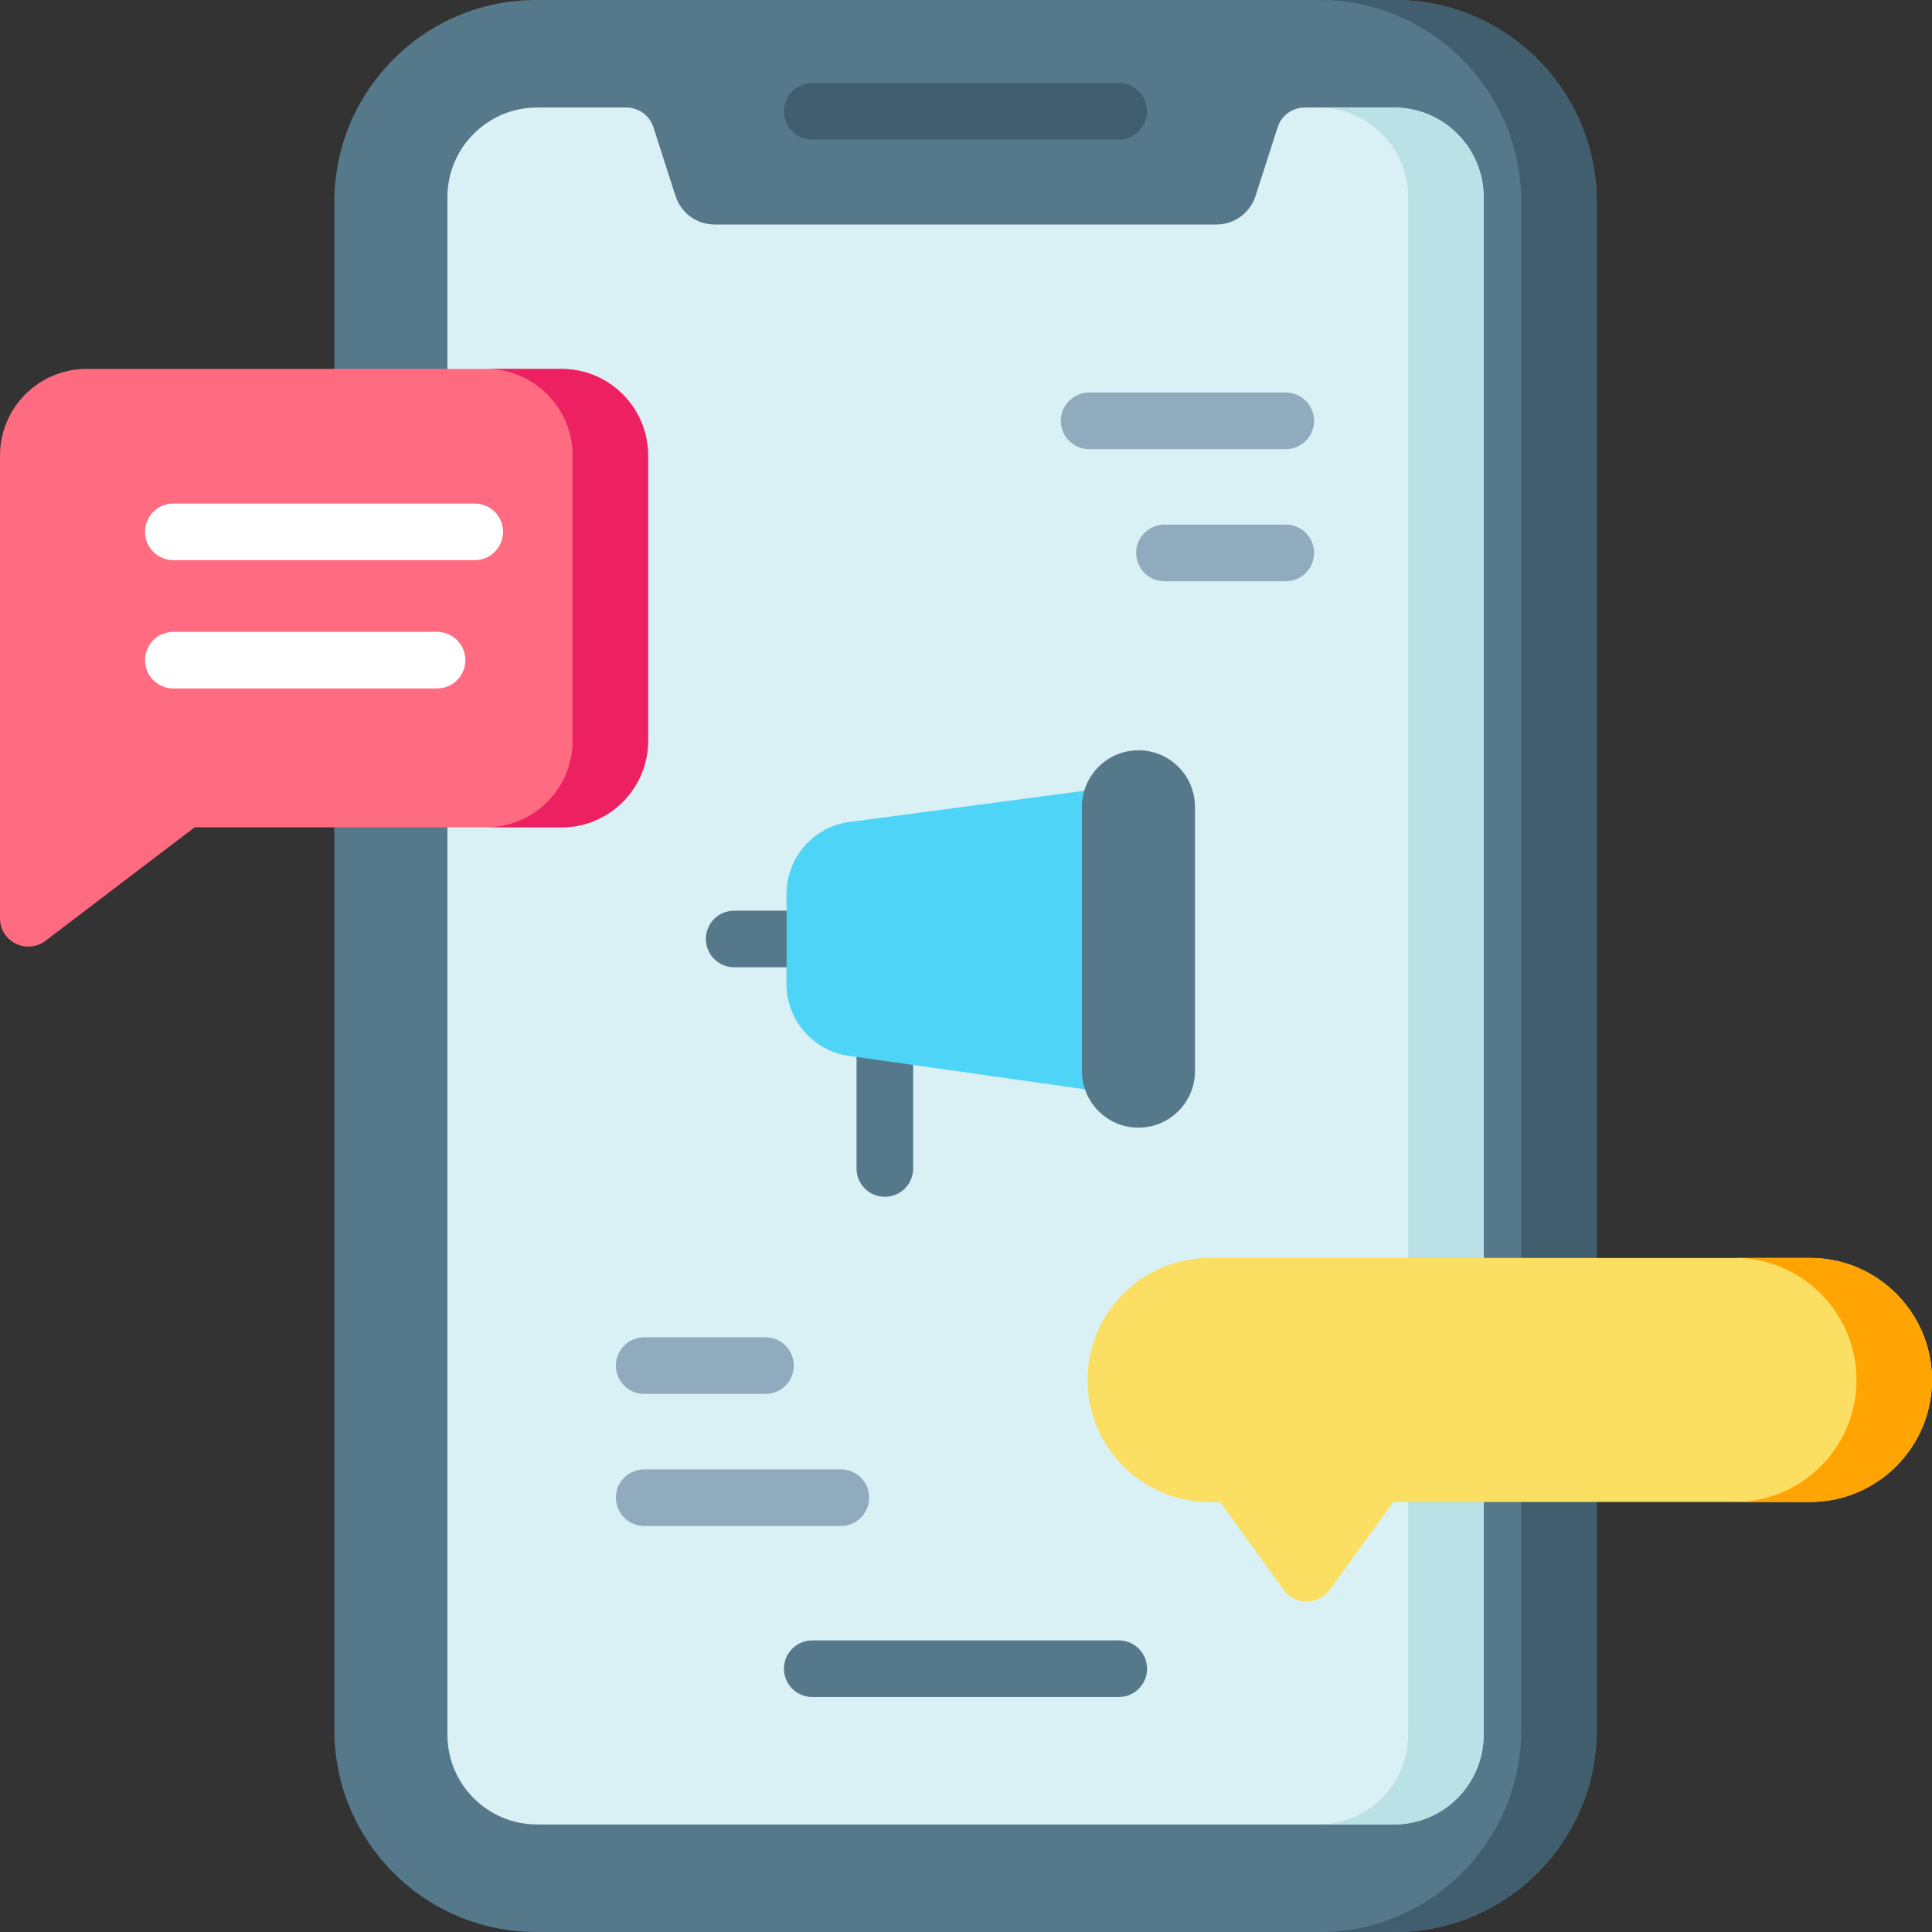
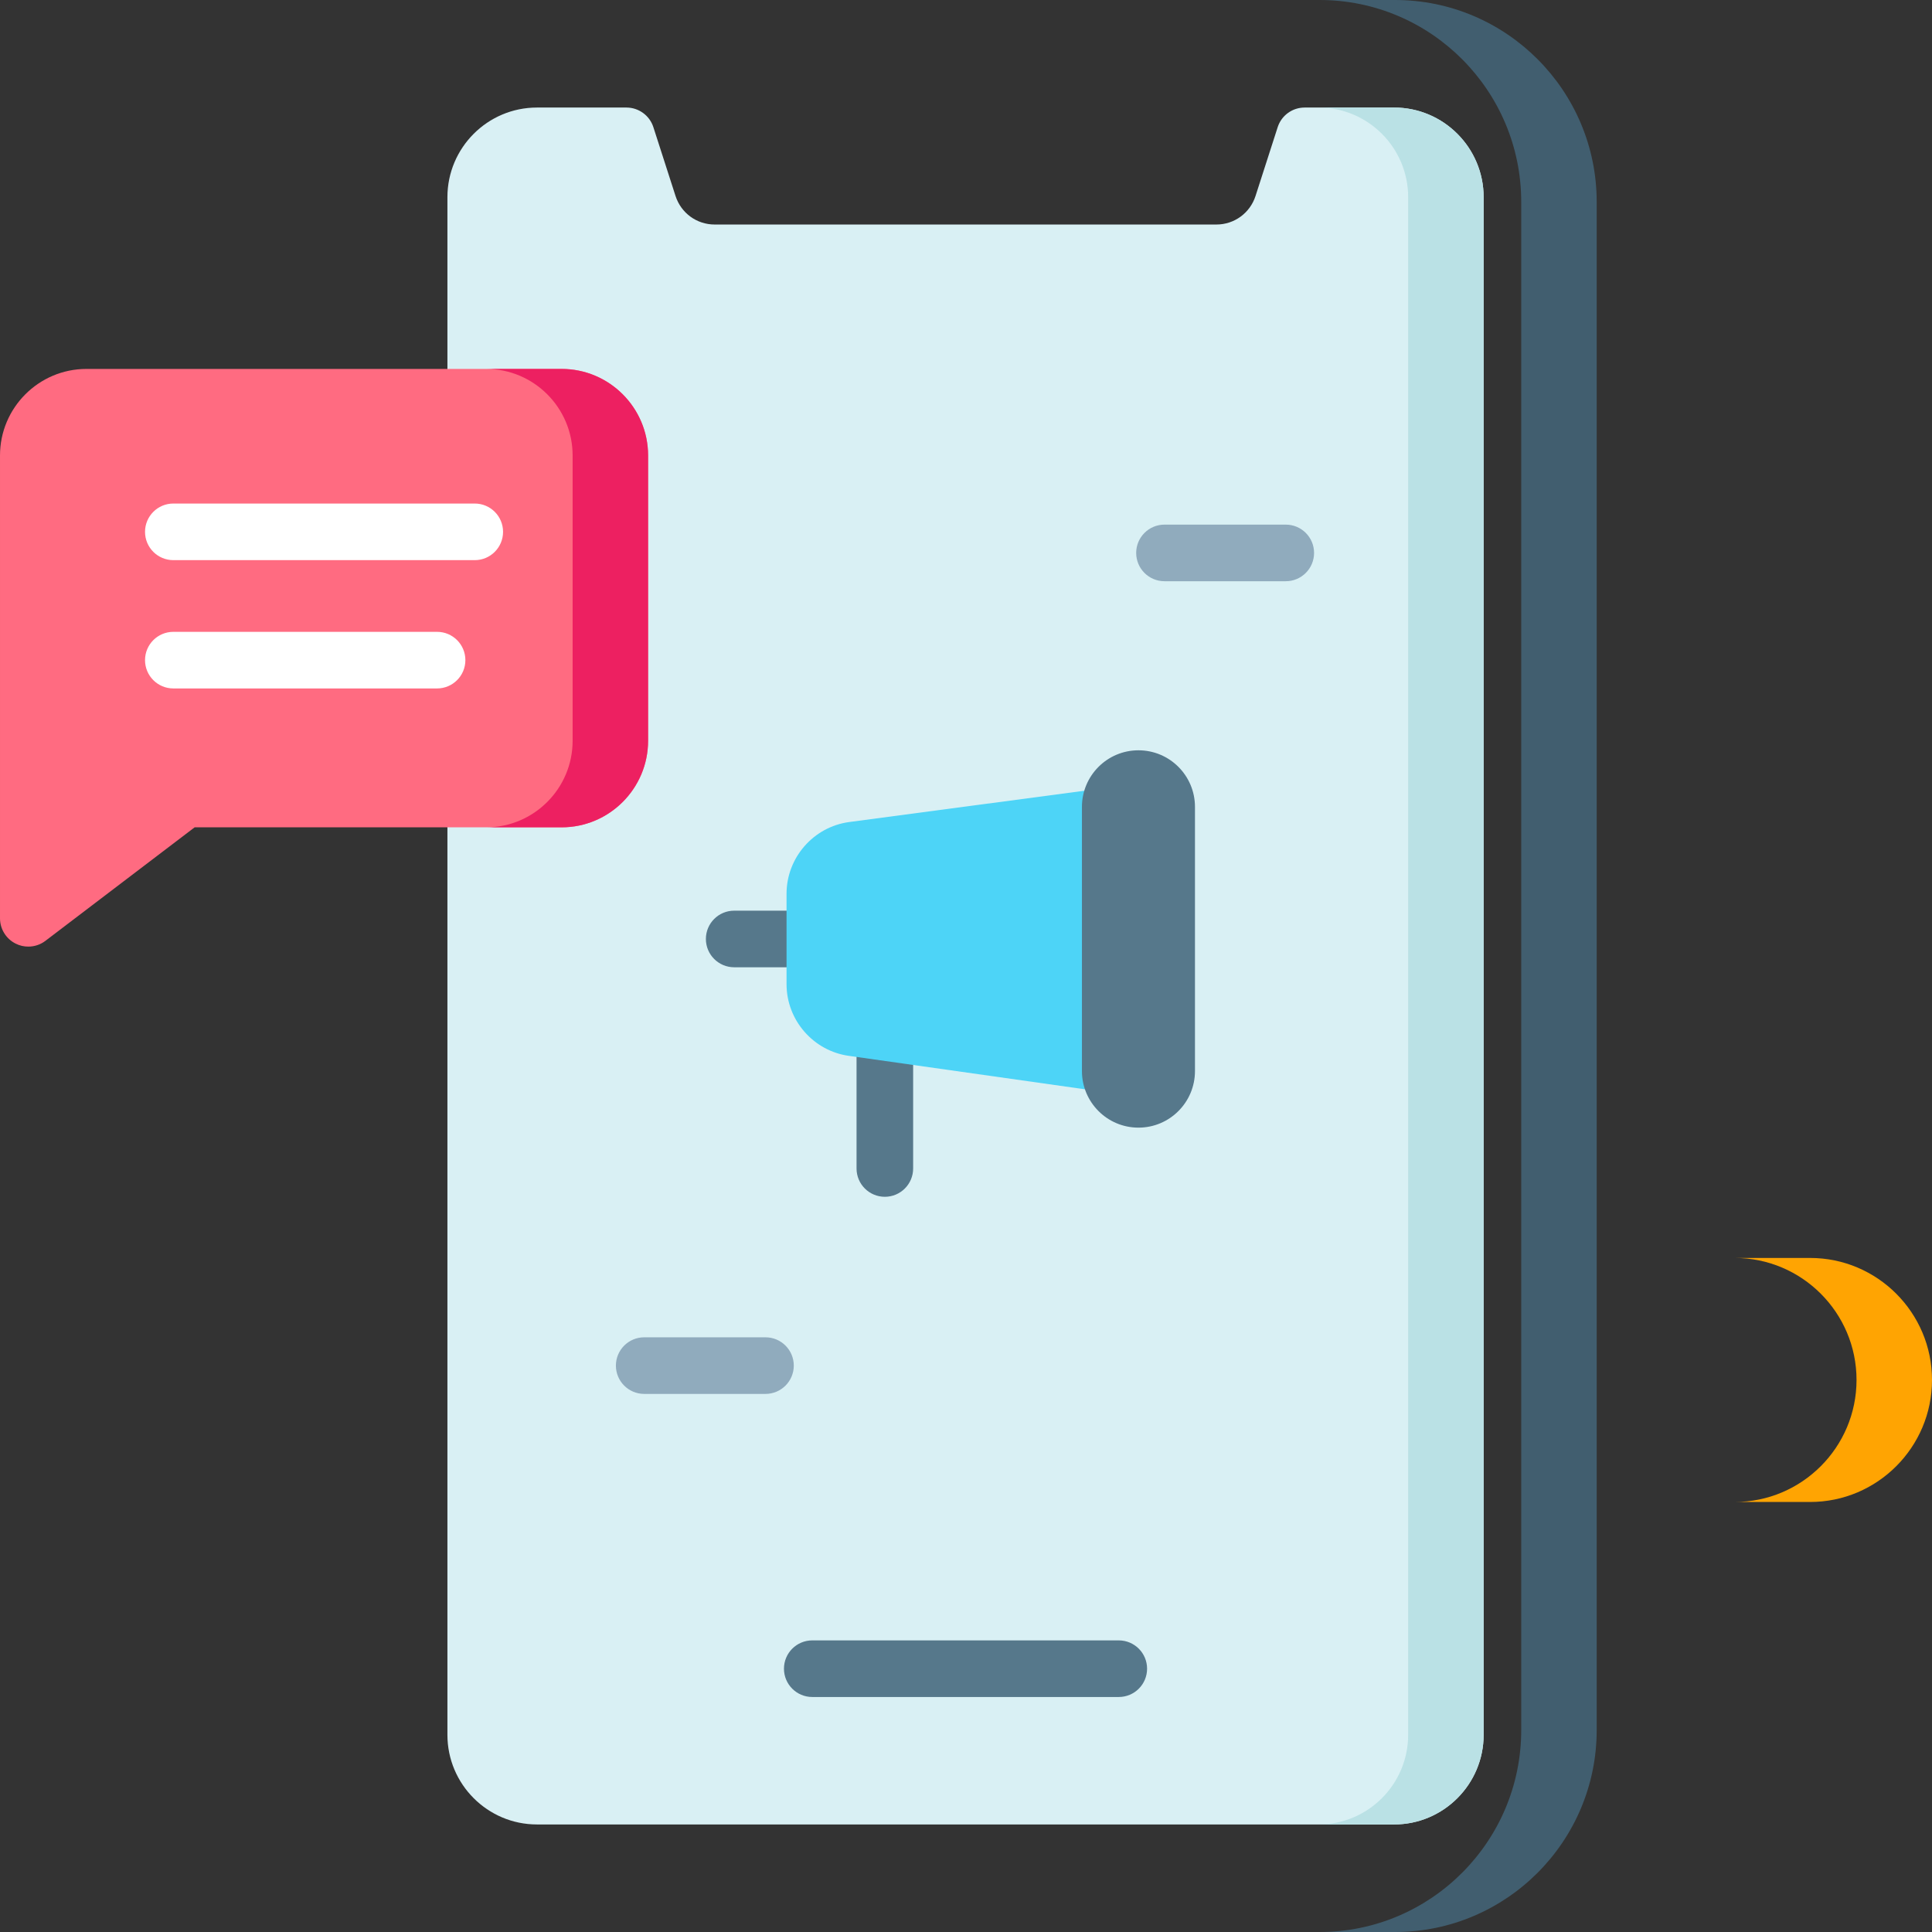
<svg xmlns="http://www.w3.org/2000/svg" id="Layer_1" height="512" viewBox="0 0 512 512" width="512">
  <rect x="0" y="0" width="512" height="512" fill="#333333" stroke="none" />
  <g>
-     <path d="m423.14 53.5v405c0 29.5-23.97 53.5-53.43 53.5h-227.67c-29.46 0-53.43-24-53.43-53.5v-405c0-29.5 23.97-53.5 53.43-53.5h227.67c29.46 0 53.43 24 53.43 53.5z" fill="#56788b" />
    <path d="m423.14 53.5v405c0 29.5-23.97 53.5-53.43 53.5h-20c29.46 0 53.43-24 53.43-53.5v-405c0-29.5-23.97-53.5-53.43-53.5h20c29.46 0 53.43 24 53.43 53.5z" fill="#415e6f" />
    <path d="m393.18 52.26v407.48c0 13.1-10.64 23.76-23.73 23.76h-227.15c-13.09 0-23.73-10.66-23.73-23.76v-407.48c0-13.1 10.64-23.76 23.73-23.76h23.71c3.25 0 6.14 2.1 7.14 5.2l5.87 18.23c1.46 4.53 5.62 7.57 10.37 7.57h132.97c4.74 0 8.91-3.04 10.37-7.57l5.87-18.23c1-3.1 3.88-5.2 7.14-5.2h23.71c13.09 0 23.73 10.66 23.73 23.76z" fill="#d9f0f4" />
    <path d="m393.18 52.26v407.48c0 13.1-10.64 23.76-23.73 23.76h-20c13.09 0 23.73-10.66 23.73-23.76v-407.48c0-13.1-10.64-23.76-23.73-23.76h20c13.09 0 23.73 10.66 23.73 23.76z" fill="#bae1e5" />
-     <path d="m296.489 21.985h-81.231c-4.142 0-7.5 3.358-7.5 7.5s3.358 7.5 7.5 7.5h81.231c4.142 0 7.5-3.358 7.5-7.5s-3.358-7.5-7.5-7.5z" fill="#415e6f" />
    <path d="m296.489 434.722h-81.231c-4.142 0-7.5 3.358-7.5 7.5s3.358 7.5 7.5 7.5h81.231c4.142 0 7.5-3.358 7.5-7.5s-3.358-7.5-7.5-7.5z" fill="#56788b" />
    <g>
      <g fill="#56788b">
        <path d="m215.943 241.337h-21.376c-4.142 0-7.5 3.358-7.5 7.5s3.358 7.5 7.5 7.5h21.376c4.142 0 7.5-3.358 7.5-7.5s-3.358-7.5-7.5-7.5z" />
        <path d="m234.493 266.03c-4.142 0-7.5 3.358-7.5 7.5v36.133c0 4.142 3.358 7.5 7.5 7.5s7.5-3.358 7.5-7.5v-36.133c0-4.142-3.358-7.5-7.5-7.5z" />
      </g>
      <path d="m225.045 217.848c-9.465 1.274-16.602 9.443-16.602 19.001v23.975c0 9.558 7.137 17.727 16.602 19.001l82.657 11.708v-84.686z" fill="#4dd4f7" />
      <path d="m316.68 213.837v70c0 8.284-6.706 15-14.978 15-8.272 0-14.978-6.716-14.978-15v-70c0-8.284 6.706-15 14.978-15 8.272 0 14.978 6.716 14.978 15z" fill="#56788b" />
    </g>
    <path d="m171.75 120.7v75.62c0 12.64-10.28 22.93-22.91 22.93h-97.26l-39.54 30.08c-1.33 1.02-2.93 1.53-4.54 1.53-1.14 0-2.28-.25-3.33-.78-2.55-1.26-4.17-3.87-4.17-6.72v-122.66c0-12.64 10.28-22.93 22.91-22.93h125.93c12.63 0 22.91 10.29 22.91 22.93z" fill="#ff6b81" />
    <path d="m171.75 120.7v75.62c0 12.64-10.28 22.93-22.91 22.93h-20c12.63 0 22.91-10.29 22.91-22.93v-75.62c0-12.64-10.28-22.93-22.91-22.93h20c12.63 0 22.91 10.29 22.91 22.93z" fill="#ed2061" />
    <g fill="#fff">
      <path d="m125.815 133.444h-79.881c-4.142 0-7.5 3.358-7.5 7.5s3.358 7.5 7.5 7.5h79.881c4.142 0 7.5-3.358 7.5-7.5s-3.357-7.5-7.5-7.5z" />
      <path d="m115.831 167.444h-69.897c-4.142 0-7.5 3.358-7.5 7.5s3.358 7.5 7.5 7.5h69.896c4.142 0 7.5-3.358 7.5-7.5s-3.357-7.5-7.499-7.5z" />
    </g>
-     <path d="m512 365.7c0 17.83-14.49 32.34-32.3 32.34h-110.47l-16.88 23.3c-1.41 1.95-3.67 3.1-6.07 3.1-2.41 0-4.67-1.15-6.08-3.1l-16.88-23.3h-2.81c-17.81 0-32.3-14.51-32.3-32.34s14.49-32.33 32.3-32.33h159.19c17.81 0 32.3 14.5 32.3 32.33z" fill="#fbdf63" />
    <path d="m512 365.7c0 17.83-14.49 32.34-32.3 32.34h-20c17.81 0 32.3-14.51 32.3-32.34s-14.49-32.33-32.3-32.33h20c17.81 0 32.3 14.5 32.3 32.33z" fill="#ffa402" />
    <g fill="#90abbd">
      <path d="m170.719 369.4h32.143c4.142 0 7.5-3.358 7.5-7.5s-3.358-7.5-7.5-7.5h-32.143c-4.142 0-7.5 3.358-7.5 7.5s3.358 7.5 7.5 7.5z" />
-       <path d="m222.833 389.4h-52.113c-4.142 0-7.5 3.358-7.5 7.5s3.358 7.5 7.5 7.5h52.113c4.142 0 7.5-3.358 7.5-7.5s-3.358-7.5-7.5-7.5z" />
      <path d="m340.743 139.03h-32.143c-4.142 0-7.5 3.358-7.5 7.5s3.358 7.5 7.5 7.5h32.143c4.142 0 7.5-3.358 7.5-7.5s-3.358-7.5-7.5-7.5z" />
-       <path d="m348.243 111.53c0-4.142-3.358-7.5-7.5-7.5h-52.113c-4.142 0-7.5 3.358-7.5 7.5s3.358 7.5 7.5 7.5h52.113c4.142 0 7.5-3.358 7.5-7.5z" />
    </g>
  </g>
</svg>